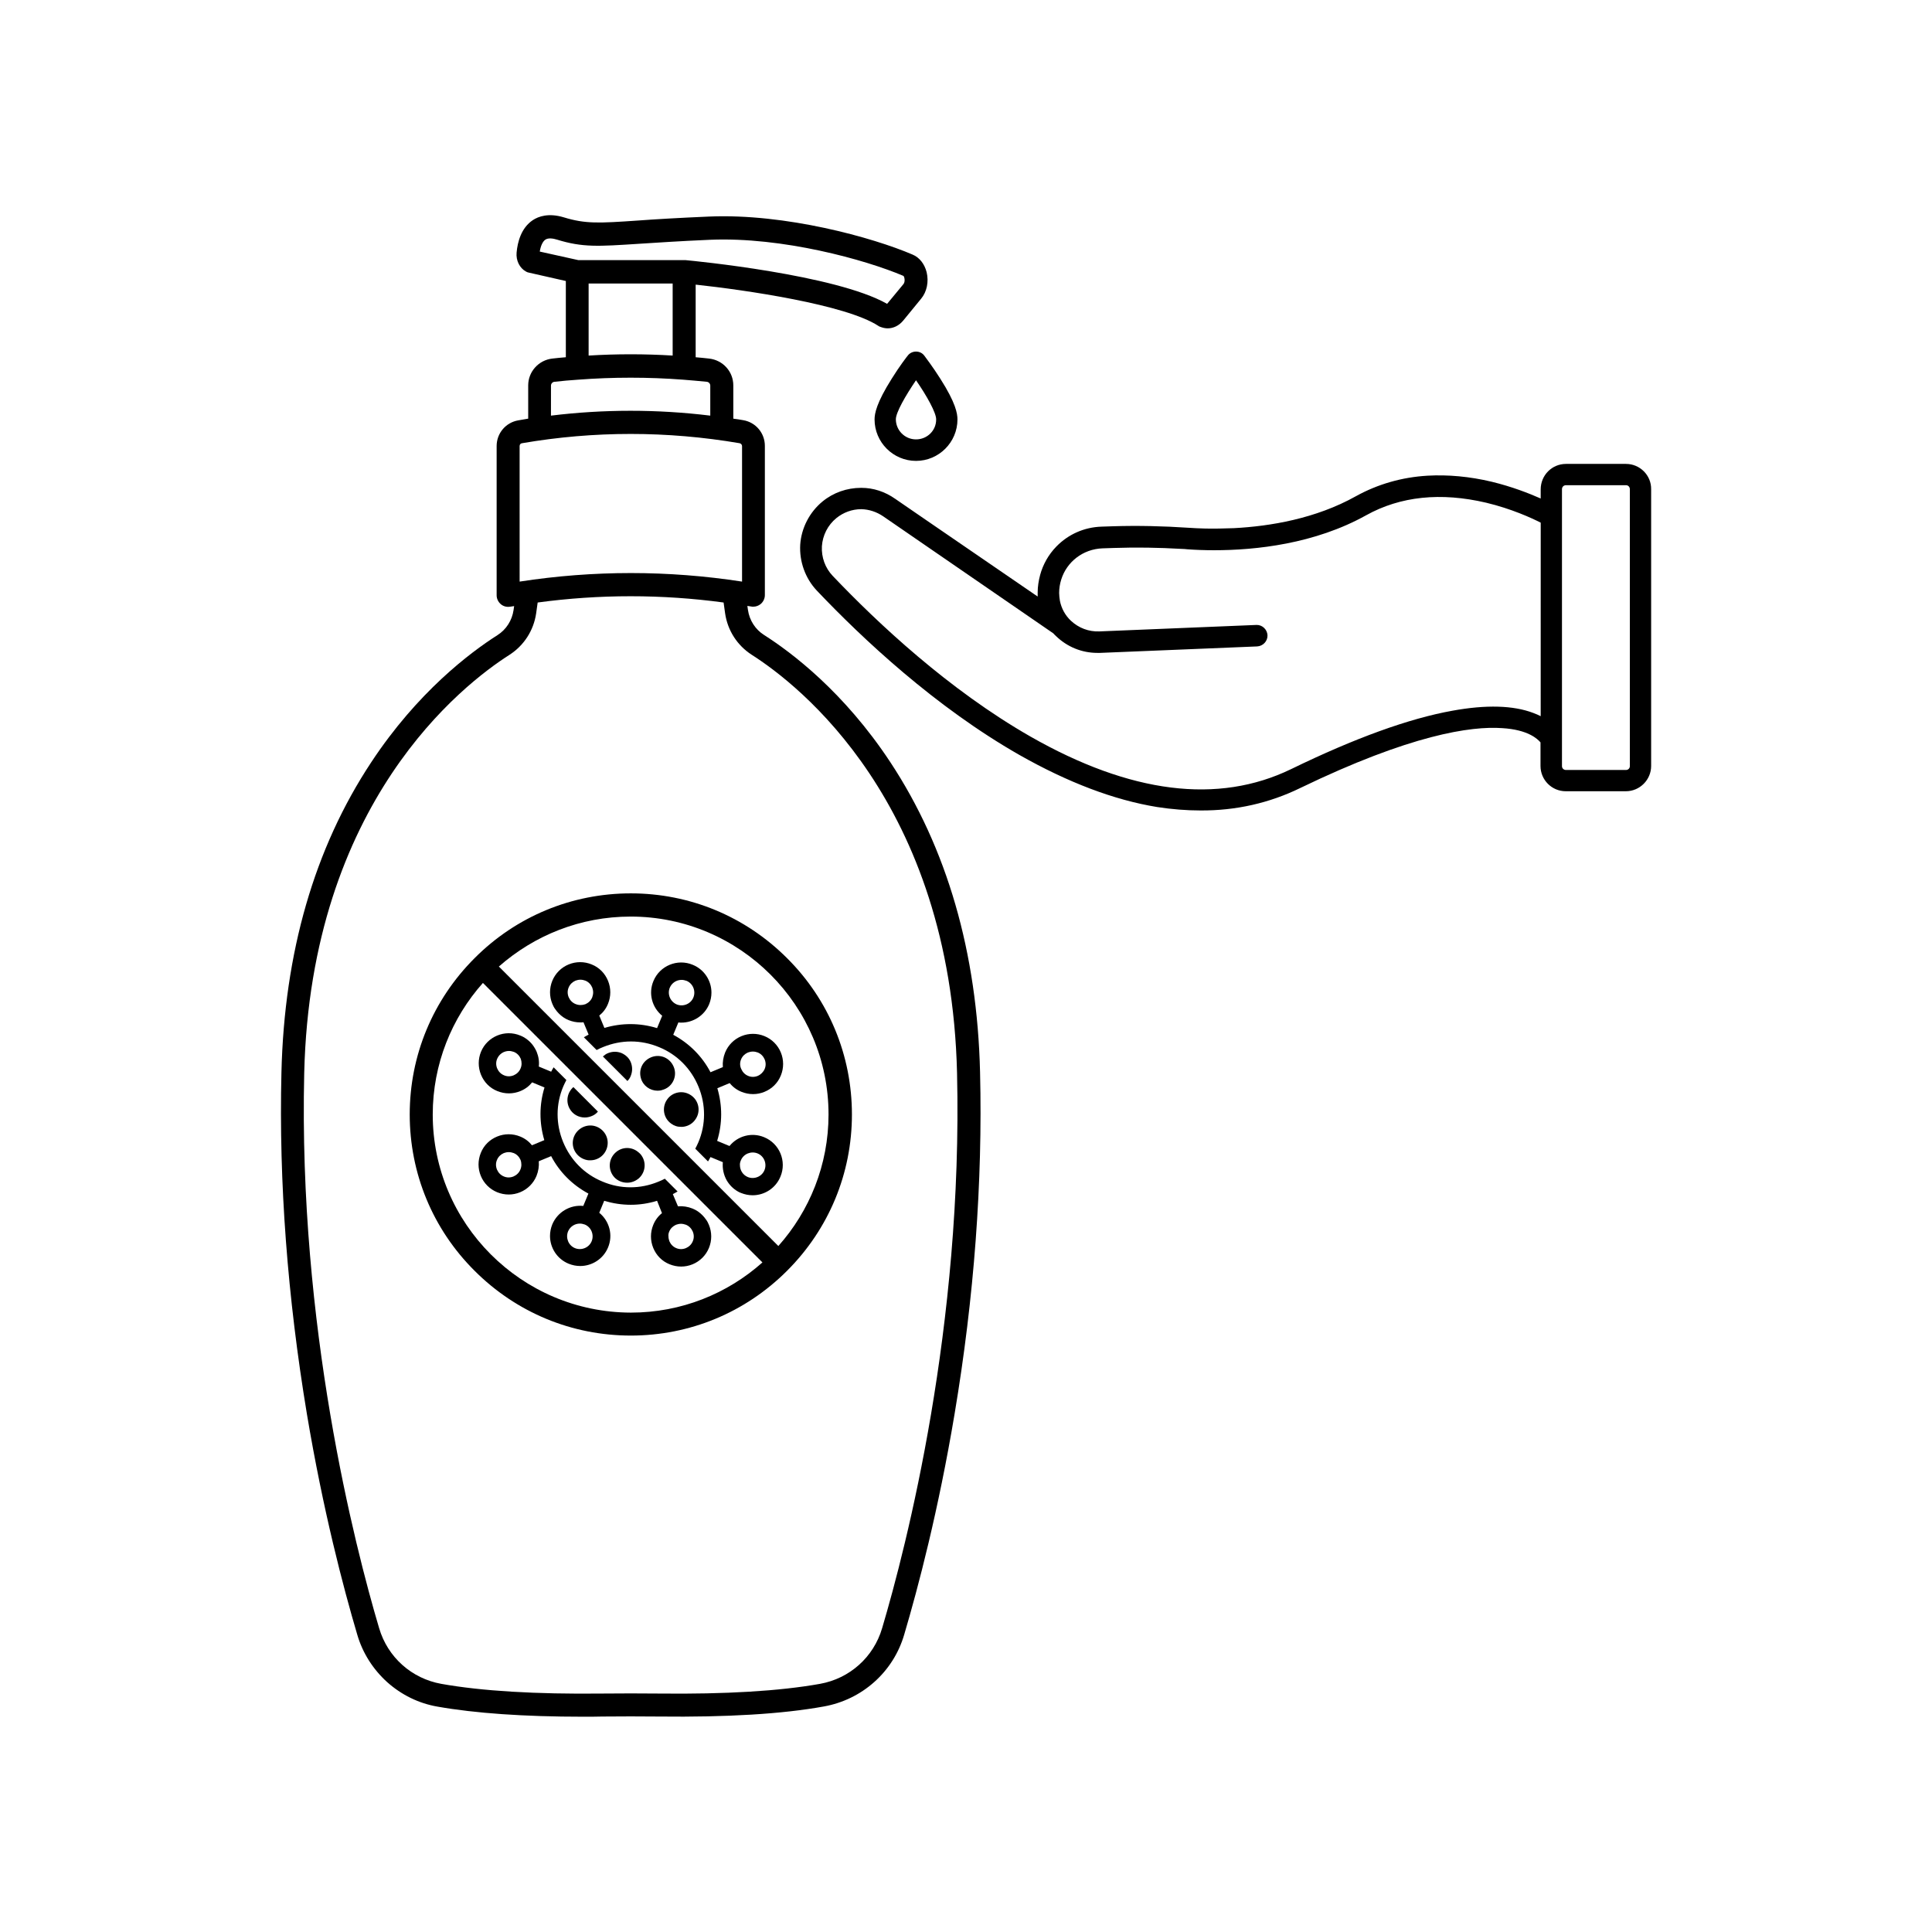
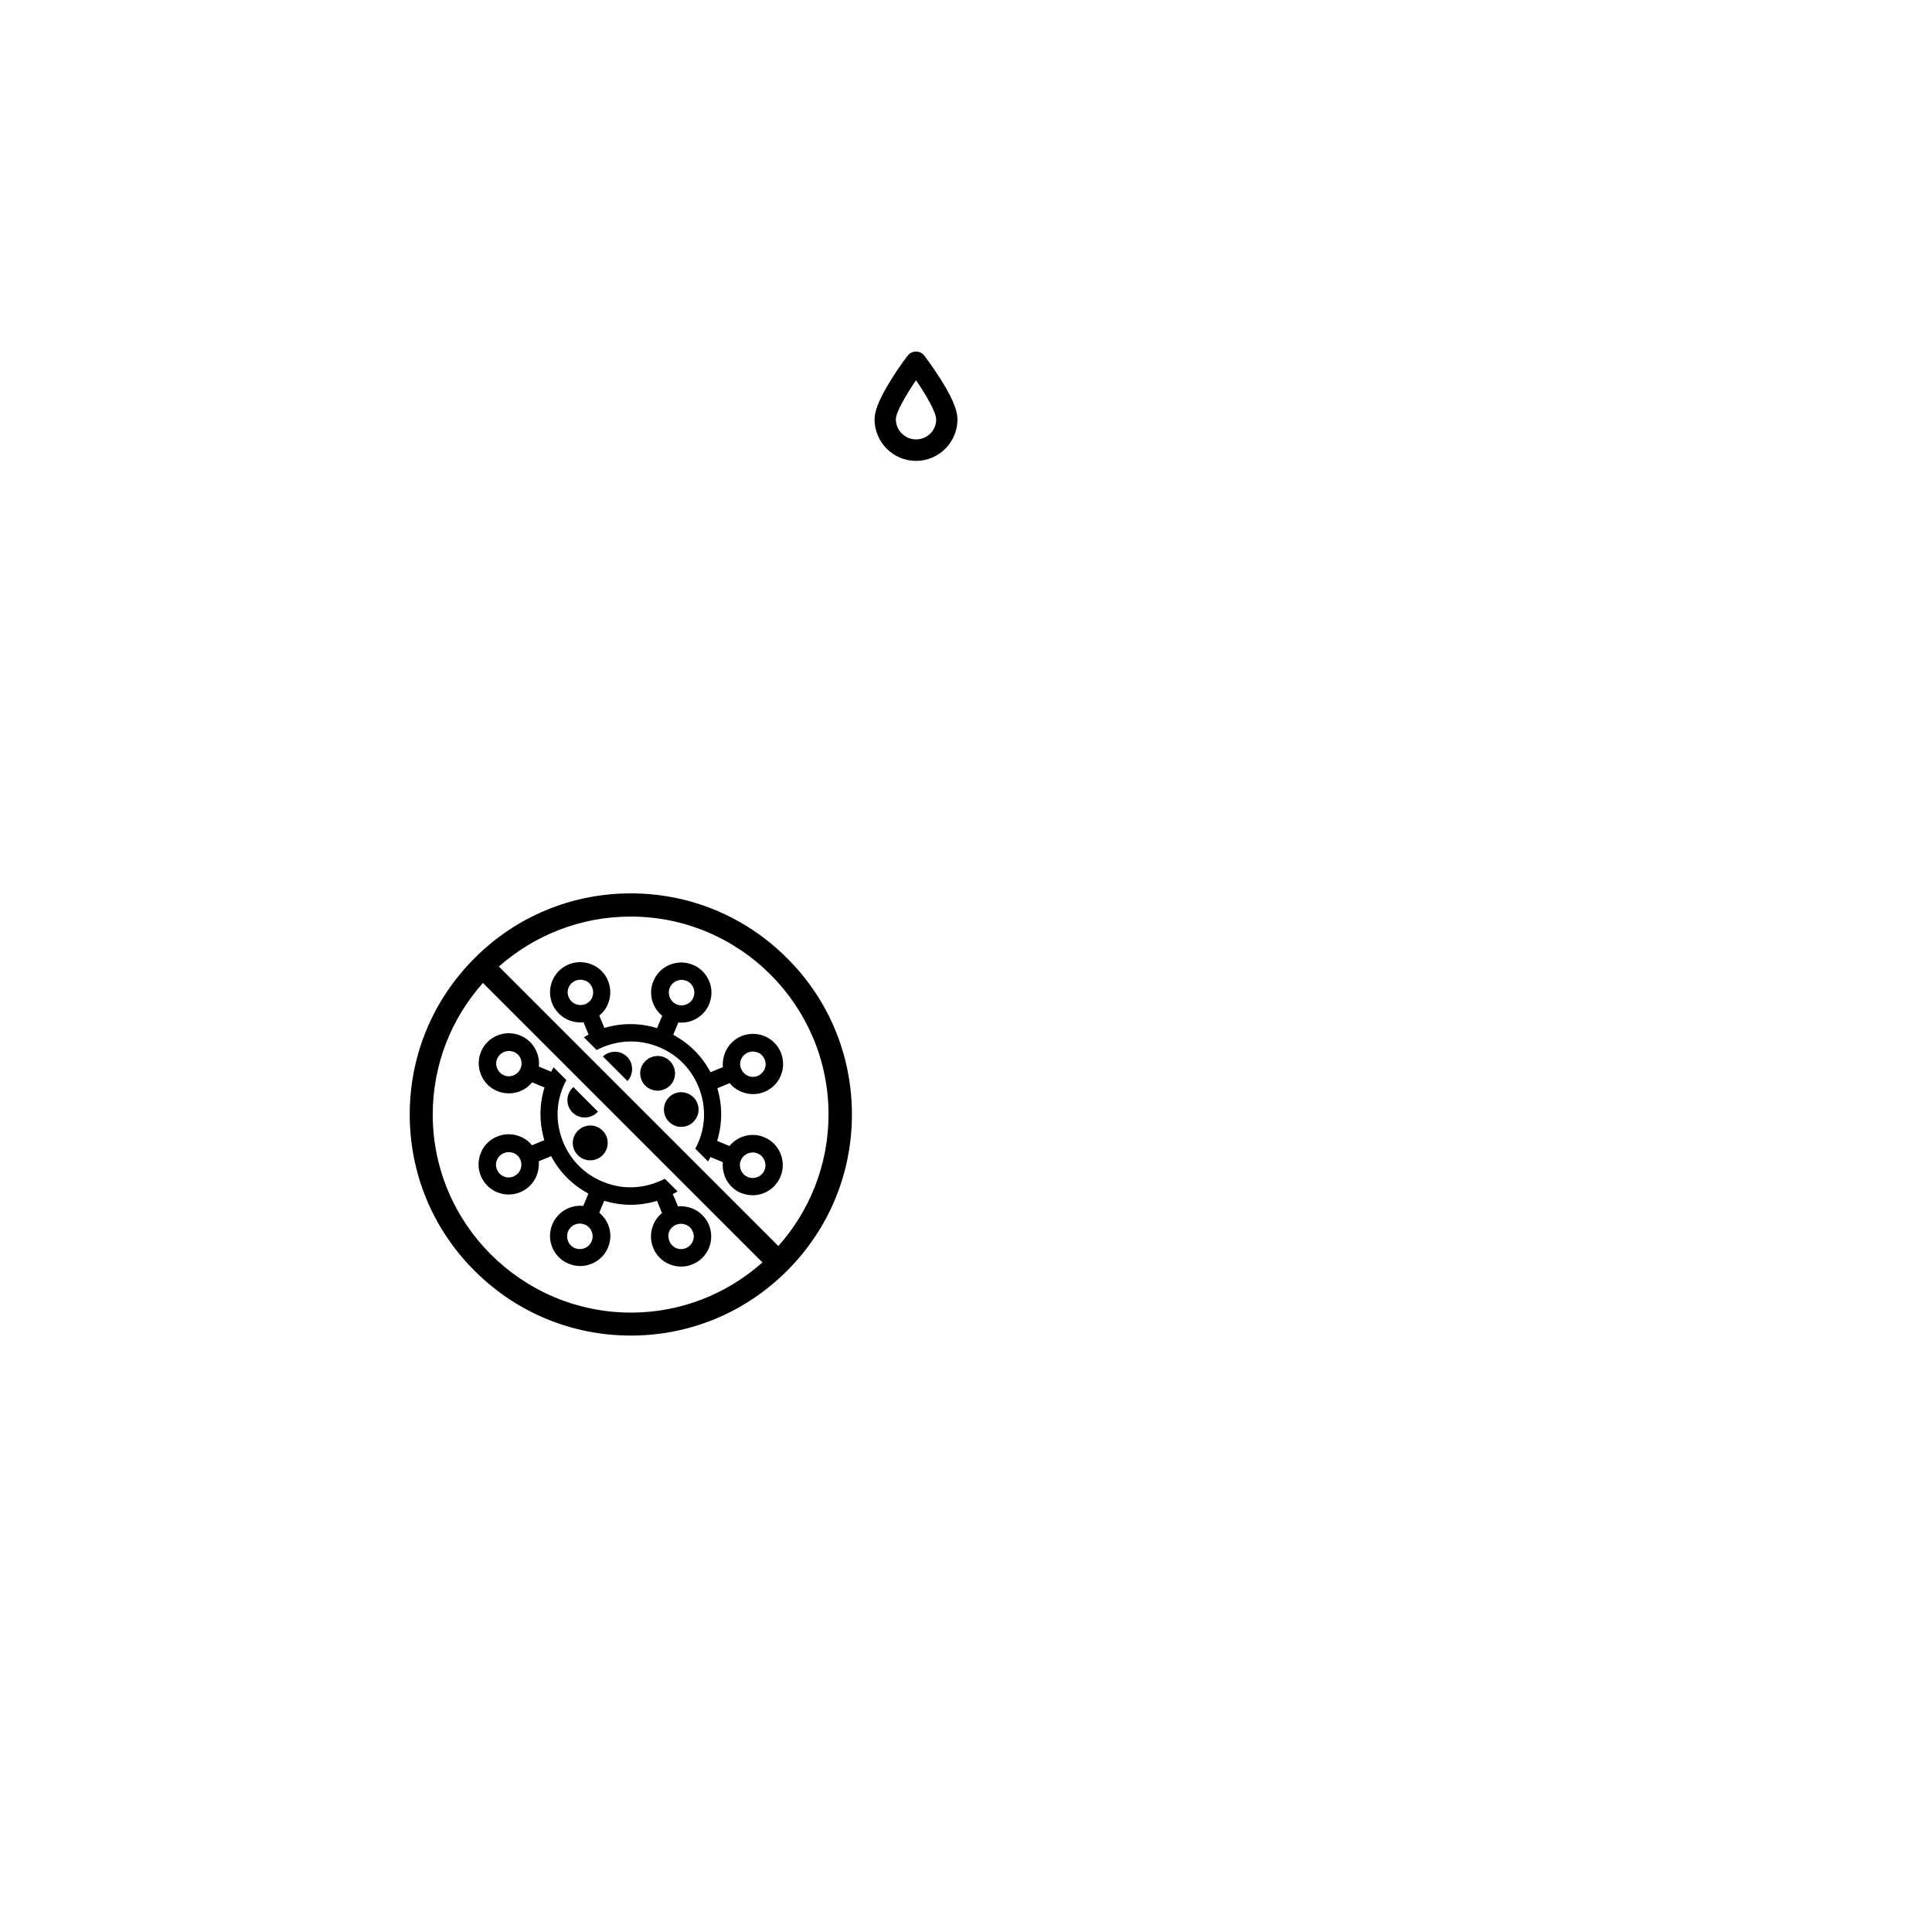
<svg xmlns="http://www.w3.org/2000/svg" fill="#000000" width="800px" height="800px" version="1.1" viewBox="144 144 512 512">
  <g>
-     <path d="m303.62 598.9c4.988-0.051 10.027-0.051 15.012 0 17.938 0.203 32.648-0.656 43.73-2.672 4.988-0.906 9.574-3.125 13.352-6.5s6.5-7.707 7.91-12.543c3.727-12.594 9.07-32.898 13.352-58.492 5.188-30.934 7.457-61.414 6.75-90.535-0.754-31.738-8.766-59.398-23.781-82.172-12.293-18.641-26.25-29.121-33.453-33.703-2.316-1.461-3.879-3.879-4.281-6.648l-0.152-1.059c0.352 0.051 0.707 0.102 1.008 0.152 0.152 0.051 0.352 0.051 0.555 0.051 0.707 0 1.41-0.25 1.965-0.707 0.707-0.605 1.109-1.461 1.109-2.367v-39.551c0-3.375-2.418-6.246-5.742-6.801-0.855-0.152-1.762-0.301-2.621-0.402v-8.816c0-3.68-2.769-6.699-6.398-7.106-1.211-0.152-2.418-0.25-3.578-0.352v-19.246c13.098 1.41 39.801 5.289 48.418 10.934 0.152 0.102 0.301 0.203 0.504 0.25 0.656 0.25 1.309 0.402 1.965 0.402 1.512 0 2.973-0.707 4.082-2.016l4.785-5.844c1.512-1.812 2.066-4.484 1.461-7.004-0.555-2.215-1.914-3.93-3.727-4.684-10.578-4.535-33.656-10.934-53.906-10.078-8.211 0.352-14.156 0.707-18.941 1.059-10.328 0.707-13.855 0.906-19.598-0.855-4.031-1.211-6.699-0.25-8.211 0.754-3.074 2.066-4.031 5.793-4.281 8.566-0.203 2.117 0.805 4.133 2.469 5.039 0.25 0.152 0.504 0.25 0.805 0.301l9.773 2.215v20.203c-1.211 0.102-2.367 0.203-3.578 0.352-3.629 0.402-6.398 3.477-6.398 7.106v8.816c-0.855 0.152-1.762 0.301-2.621 0.453-3.324 0.555-5.742 3.426-5.742 6.801v39.551c0 0.906 0.402 1.762 1.109 2.367 0.707 0.605 1.613 0.805 2.519 0.656 0.352-0.051 0.707-0.102 1.008-0.152l-0.152 1.059c-0.402 2.719-1.914 5.141-4.281 6.648-7.203 4.586-21.16 15.062-33.453 33.703-15.062 22.773-23.023 50.43-23.781 82.172-0.707 29.172 1.613 59.602 6.75 90.535 4.281 25.543 9.621 45.898 13.352 58.492 1.41 4.836 4.18 9.168 7.91 12.543 3.777 3.375 8.363 5.644 13.352 6.5 9.977 1.762 22.922 2.672 38.543 2.672 1.656 0.004 3.367 0.004 5.133-0.047zm-16.578-388.23c0.25-1.562 0.805-2.719 1.512-3.176 0.754-0.504 2.066-0.301 3.023 0 6.852 2.117 10.934 1.812 21.816 1.109 4.734-0.301 10.68-0.707 18.793-1.059 19.195-0.805 41.16 5.289 51.238 9.574 0.301 0.301 0.504 1.562 0 2.168l-4.332 5.238c-13.652-7.758-51.238-11.387-53.402-11.586h-0.051-0.301-28.062zm35.219 8.465v19.094c-7.406-0.453-14.863-0.453-22.27 0v-19.094zm-32.246 27.051c0-0.504 0.402-0.957 0.906-1.008 2.117-0.25 4.18-0.402 6.246-0.555 9.27-0.707 18.641-0.707 27.91 0 2.016 0.152 4.133 0.352 6.246 0.555 0.504 0.051 0.906 0.504 0.906 1.008v7.961c-14.055-1.715-28.215-1.715-42.219 0zm-8.312 16.023c0-0.402 0.25-0.707 0.656-0.754 19.043-3.273 38.441-3.273 57.637 0 0.352 0.051 0.656 0.402 0.656 0.754v35.922c-9.773-1.512-19.648-2.266-29.473-2.266-9.824 0-19.699 0.754-29.473 2.266zm-20.758 328.03c-7.859-1.41-14.207-7.055-16.473-14.762-6.5-21.914-21.41-80.156-19.852-147.11 1.715-71.793 42.066-102.98 54.41-110.84 3.828-2.469 6.398-6.449 7.055-10.984l0.402-2.871c16.375-2.215 32.898-2.215 49.273 0l0.402 2.871c0.656 4.535 3.223 8.516 7.055 10.984 12.344 7.859 52.699 39.047 54.41 110.84 1.562 67.008-13.352 125.2-19.852 147.11-2.266 7.707-8.613 13.352-16.473 14.762-10.68 1.914-25.039 2.769-42.57 2.57-5.039-0.051-10.125-0.051-15.164 0-17.582 0.199-31.891-0.656-42.625-2.57z" />
-     <path d="m574.92 266.94h-15.922c-3.727 0-6.699 3.023-6.699 6.75v2.418c-3.074-1.359-7.559-3.125-12.949-4.434-5.894-1.41-11.637-1.914-17.027-1.613-6.852 0.402-13.25 2.266-18.992 5.441-10.629 5.945-22.672 7.961-32.344 8.465-2.769 0.102-5.289 0.152-7.609 0.102-1.613-0.051-3.074-0.102-4.383-0.203-6.75-0.453-13.453-0.605-19.949-0.402l-3.125 0.102c-4.586 0.152-8.816 2.016-11.992 5.289-2.066 2.117-3.527 4.734-4.281 7.508-0.402 1.512-0.656 3.074-0.656 4.684v1.008h-0.051l-29.473-20.203-8.211-5.644c-2.719-1.914-5.793-2.922-8.969-2.922h-0.102c-3.727 0-7.356 1.258-10.227 3.629-3.426 2.82-5.594 7.004-5.894 11.438-0.25 4.434 1.309 8.867 4.383 12.141 12.191 12.848 31.438 30.883 53.707 43.578 12.797 7.254 25.039 11.941 36.527 13.805 3.93 0.605 7.758 0.906 11.488 0.906 9.371 0.051 18.238-1.965 26.398-5.945 29.172-14.105 45.242-16.473 53.555-15.871 6.75 0.402 9.32 2.82 10.125 3.777v6.246c0 3.68 2.973 6.699 6.699 6.699h15.922c3.68 0 6.699-3.023 6.699-6.699v-73.344c0.051-3.68-2.973-6.703-6.648-6.703zm-22.621 66.855c-0.605-0.301-1.258-0.605-1.965-0.855-5.289-2.016-12.496-2.215-21.363-0.605-11.586 2.066-25.996 7.305-42.773 15.469-19.398 9.422-42.621 6.5-69.121-8.613-21.664-12.395-40.457-30.027-52.395-42.57-2.016-2.117-3.023-4.938-2.871-7.859 0.203-2.922 1.562-5.594 3.828-7.457 1.863-1.512 4.18-2.367 6.602-2.367h0.051c2.016 0.051 4.031 0.707 5.793 1.914l45.039 30.984c0.25 0.25 0.453 0.504 0.754 0.754 2.973 2.871 6.852 4.434 10.934 4.434h0.707l41.664-1.715c1.562-0.102 2.769-1.41 2.719-2.973-0.102-1.562-1.41-2.769-2.922-2.719l-41.664 1.715c-2.82 0.102-5.441-0.906-7.508-2.82-1.512-1.41-2.519-3.273-2.922-5.289-0.102-0.707-0.203-1.41-0.203-2.066 0-1.258 0.203-2.469 0.555-3.578 1.461-4.684 5.742-8.062 10.934-8.262l3.074-0.102c5.844-0.203 11.84-0.102 17.938 0.25 0.504 0 0.957 0.051 1.461 0.102 2.066 0.152 4.434 0.25 7.106 0.25 11.035 0 26.652-1.664 40.305-9.27 9.07-5.039 19.75-6.144 31.789-3.324 6.75 1.613 12.09 4.082 14.461 5.289zm23.629 13.25c0 0.555-0.453 1.008-1.008 1.008h-15.922c-0.605 0-1.059-0.453-1.059-1.008v-73.402c0-0.605 0.453-1.059 1.059-1.059h15.922c0.555 0 1.008 0.453 1.008 1.059z" />
    <path d="m386.75 237.17c-0.855 0-1.715 0.402-2.215 1.109-0.102 0.102-2.168 2.769-4.231 6.098-4.031 6.398-4.535 9.219-4.535 10.781 0 6.047 4.938 10.984 10.984 10.984s10.984-4.938 10.984-10.984c0-1.562-0.453-4.383-4.535-10.781-2.066-3.273-4.133-5.945-4.231-6.098-0.512-0.707-1.316-1.109-2.223-1.109zm0 23.273c-2.973 0-5.34-2.418-5.34-5.34 0-1.762 2.519-6.195 5.34-10.328 2.871 4.133 5.34 8.613 5.34 10.328 0.051 2.973-2.367 5.34-5.34 5.34z" />
    <path d="m304.12 462.22c2.316 0.707 4.684 1.059 7.055 1.059 2.316 0 4.684-0.352 6.953-1.059l1.305 3.273c-1.008 0.805-1.812 1.863-2.316 3.125-0.805 1.965-0.805 4.133 0 6.098 0.805 1.965 2.316 3.527 4.332 4.332 1.008 0.402 2.016 0.605 3.074 0.605 1.008 0 2.066-0.203 3.023-0.605 1.965-0.805 3.527-2.367 4.332-4.332 0.805-1.965 0.805-4.133 0-6.098-0.203-0.504-0.453-1.008-0.805-1.461-0.555-0.805-1.258-1.512-2.117-2.117-0.453-0.301-0.906-0.555-1.41-0.754-1.258-0.504-2.57-0.707-3.879-0.605l-1.359-3.223c0.453-0.25 0.855-0.453 1.258-0.707l-3.375-3.375c-0.555 0.301-1.16 0.555-1.762 0.805-4.785 1.965-10.027 1.965-14.762-0.051-4.785-1.965-8.465-5.691-10.43-10.48-1.965-4.785-1.965-10.027 0.051-14.762 0.25-0.555 0.504-1.109 0.805-1.664l-3.375-3.375c-0.25 0.402-0.453 0.754-0.656 1.16l-3.273-1.359c0.152-1.309-0.051-2.621-0.555-3.879-0.152-0.301-0.25-0.605-0.453-0.906-0.707-1.258-1.715-2.266-3.023-3.023-0.301-0.152-0.555-0.301-0.855-0.402-4.082-1.715-8.766 0.25-10.43 4.281-0.805 1.965-0.805 4.133 0 6.098 0.805 1.965 2.316 3.527 4.332 4.332 1.008 0.402 2.016 0.605 3.074 0.605 1.008 0 2.066-0.203 3.023-0.605 1.258-0.504 2.316-1.309 3.125-2.316l3.273 1.359c-1.41 4.586-1.41 9.371-0.051 13.957l-3.273 1.359c-0.805-1.008-1.863-1.812-3.125-2.316-1.965-0.805-4.133-0.805-6.098 0-1.965 0.805-3.527 2.316-4.332 4.332-0.805 2.016-0.805 4.133 0 6.098 0.805 1.965 2.367 3.527 4.332 4.332 1.008 0.402 2.016 0.605 3.074 0.605 1.008 0 2.066-0.203 3.023-0.605 1.965-0.805 3.527-2.367 4.332-4.332 0.504-1.258 0.707-2.57 0.605-3.879l3.273-1.359c2.215 4.231 5.644 7.656 9.875 9.926l-1.359 3.273c-3.426-0.352-6.801 1.562-8.211 4.887-0.402 1.008-0.605 2.016-0.605 3.074 0 3.125 1.863 6.098 4.938 7.356 1.008 0.402 2.016 0.605 3.074 0.605 3.125 0 6.098-1.863 7.356-4.887 1.41-3.324 0.352-7.055-2.316-9.219zm17.23 8.16c0.352-0.855 1.008-1.461 1.812-1.812 0.402-0.152 0.855-0.25 1.309-0.25 0.453 0 0.855 0.102 1.309 0.25 0.855 0.352 1.461 1.008 1.812 1.812 0.352 0.855 0.352 1.762 0 2.57-0.352 0.855-1.008 1.461-1.812 1.812-0.855 0.352-1.762 0.352-2.57 0-0.855-0.352-1.461-1.008-1.812-1.812-0.152-0.402-0.25-0.855-0.25-1.309-0.051-0.352 0-0.805 0.203-1.262zm-39.398-43.227c-0.352 0.855-1.008 1.461-1.812 1.812-0.855 0.352-1.762 0.352-2.57 0-0.855-0.352-1.461-1.008-1.812-1.812-0.352-0.855-0.352-1.762 0-2.57 0.555-1.309 1.812-2.066 3.125-2.066 0.453 0 0.855 0.102 1.309 0.25 0.855 0.352 1.461 1.008 1.812 1.812 0.301 0.863 0.301 1.77-0.051 2.574zm-0.051 26.805c-0.352 0.855-1.008 1.461-1.812 1.812-0.855 0.352-1.762 0.352-2.57 0-0.855-0.352-1.461-1.008-1.812-1.812-0.352-0.855-0.352-1.762 0-2.57 0.352-0.855 1.008-1.461 1.812-1.812 0.402-0.152 0.855-0.25 1.309-0.25s0.906 0.102 1.309 0.25c0.855 0.352 1.461 1.008 1.812 1.812 0.305 0.805 0.305 1.766-0.047 2.57zm18.891 18.992c-0.707 1.715-2.719 2.519-4.434 1.812-1.715-0.707-2.519-2.719-1.812-4.434 0.555-1.309 1.812-2.066 3.125-2.066 0.453 0 0.855 0.102 1.309 0.25 1.715 0.711 2.519 2.727 1.812 4.438z" />
    <path d="m298.63 414.91 1.359 3.273c-0.453 0.25-0.855 0.453-1.258 0.707l3.375 3.375c0.555-0.301 1.16-0.555 1.762-0.805 2.367-0.957 4.836-1.461 7.356-1.461 2.519 0 5.039 0.504 7.457 1.512 4.785 1.965 8.465 5.691 10.43 10.48 1.965 4.785 1.965 10.027-0.051 14.762-0.25 0.555-0.504 1.109-0.805 1.664l3.375 3.375c0.25-0.402 0.453-0.754 0.656-1.16l3.273 1.359c-0.152 1.664 0.203 3.324 1.008 4.785 0.707 1.211 1.715 2.266 2.973 2.973 0.25 0.152 0.555 0.301 0.855 0.402 1.008 0.402 2.016 0.605 3.074 0.605 3.125 0 6.098-1.863 7.356-4.938 1.715-4.082-0.25-8.766-4.281-10.43-3.324-1.41-7.055-0.352-9.219 2.316l-3.273-1.359c1.41-4.586 1.41-9.371 0.051-13.957l3.273-1.359c0.805 1.008 1.863 1.812 3.125 2.316 1.008 0.402 2.016 0.605 3.074 0.605 1.008 0 2.066-0.203 3.023-0.605 1.965-0.805 3.527-2.316 4.332-4.332 0.805-1.965 0.805-4.133 0-6.098-0.805-1.965-2.367-3.527-4.332-4.332-1.965-0.805-4.133-0.805-6.098 0-1.965 0.805-3.527 2.367-4.332 4.332-0.504 1.258-0.707 2.57-0.605 3.879l-3.273 1.359c-2.215-4.231-5.644-7.656-9.875-9.926l1.359-3.273c0.25 0.051 0.555 0.051 0.805 0.051 3.125 0 6.098-1.863 7.356-4.887 0.402-1.008 0.605-2.016 0.605-3.074 0-3.125-1.863-6.098-4.938-7.356-4.082-1.715-8.766 0.25-10.43 4.281-1.41 3.324-0.352 7.055 2.316 9.219l-1.359 3.273c-4.586-1.41-9.371-1.41-13.957-0.051l-1.359-3.273c1.008-0.805 1.812-1.863 2.316-3.125 0.805-1.965 0.805-4.133 0-6.098-0.805-1.965-2.316-3.527-4.332-4.332-1.965-0.805-4.133-0.805-6.098 0-1.965 0.805-3.527 2.367-4.332 4.332-0.805 1.965-0.805 4.133 0 6.098 0.203 0.504 0.453 1.008 0.805 1.461 0.555 0.805 1.258 1.512 2.117 2.117 0.453 0.301 0.906 0.555 1.41 0.754 1.008 0.402 2.016 0.605 3.074 0.605 0.301 0.008 0.551 0.008 0.855-0.043zm41.715 36.578c0.707-1.715 2.719-2.519 4.434-1.812s2.519 2.719 1.812 4.434-2.719 2.519-4.434 1.812c-1.309-0.555-2.066-1.812-2.066-3.125-0.047-0.402 0.051-0.855 0.254-1.309zm0.051-26.754c0.352-0.855 1.008-1.461 1.812-1.812 0.402-0.152 0.855-0.25 1.309-0.25s0.906 0.102 1.309 0.25c0.855 0.352 1.461 1.008 1.812 1.812 0.352 0.855 0.352 1.762 0 2.57-0.352 0.805-1.008 1.461-1.812 1.812-0.855 0.352-1.762 0.352-2.57 0-0.855-0.352-1.461-1.008-1.812-1.812-0.398-0.805-0.398-1.762-0.047-2.57zm-18.895-18.992c0.555-1.309 1.812-2.066 3.125-2.066 0.453 0 0.855 0.102 1.309 0.25 1.715 0.707 2.519 2.719 1.812 4.434s-2.719 2.519-4.434 1.812c-1.711-0.754-2.516-2.719-1.812-4.43zm-24.988 4.332c-0.855-0.352-1.461-1.008-1.812-1.812-0.352-0.855-0.352-1.762 0-2.57 0.352-0.855 1.008-1.461 1.812-1.812 0.402-0.152 0.855-0.25 1.309-0.25s0.906 0.102 1.309 0.25c0.855 0.352 1.461 1.008 1.812 1.812 0.152 0.402 0.25 0.855 0.25 1.309s-0.102 0.855-0.25 1.309c-0.352 0.855-1.008 1.461-1.812 1.812-0.852 0.305-1.762 0.305-2.617-0.047z" />
    <path d="m308.71 423.07c-1.16-0.453-2.367-0.453-3.527 0-0.555 0.203-1.008 0.555-1.41 0.906l6.5 6.5c0.402-0.402 0.707-0.855 0.906-1.41 0.453-1.16 0.453-2.367 0-3.527-0.453-1.16-1.359-1.965-2.469-2.469z" />
    <path d="m298.98 440.15c0.754 0 1.512-0.203 2.215-0.555 0.504-0.25 0.906-0.605 1.258-1.008l-6.5-6.5c-1.613 1.41-2.066 3.777-1.008 5.691 0.812 1.516 2.371 2.371 4.035 2.371z" />
    <path d="m295.86 446.1c-0.453 2.519 1.258 4.887 3.777 5.34 0.25 0.051 0.504 0.051 0.805 0.051 2.215 0 4.133-1.562 4.535-3.828 0.453-2.519-1.258-4.887-3.777-5.34-2.516-0.406-4.883 1.309-5.34 3.777z" />
-     <path d="m310.22 457.43c1.109 0 2.168-0.402 3.074-1.16 1.863-1.664 2.066-4.484 0.453-6.398-0.051-0.051-0.051-0.051-0.102-0.102-0.152-0.152-0.301-0.301-0.504-0.453-1.715-1.461-4.281-1.461-5.996 0.102-1.914 1.715-2.066 4.586-0.402 6.5 0.906 1.008 2.168 1.512 3.477 1.512z" />
    <path d="m327.2 434.31c-1.008-0.707-2.215-1.008-3.426-0.805-1.211 0.203-2.266 0.855-2.973 1.863-1.461 2.066-1.008 4.938 1.059 6.398 0.402 0.301 0.805 0.504 1.258 0.656 0.453 0.152 0.906 0.203 1.41 0.203 0.25 0 0.504 0 0.754-0.051 1.211-0.203 2.266-0.855 2.973-1.863 1.512-2.07 1.008-4.941-1.055-6.402z" />
    <path d="m322.71 427.2c-0.352-1.16-1.109-2.168-2.168-2.769-1.059-0.605-2.316-0.754-3.527-0.402-1.16 0.352-2.168 1.109-2.769 2.168-0.605 1.059-0.754 2.316-0.402 3.527 0.555 2.016 2.418 3.324 4.434 3.324 0.402 0 0.855-0.051 1.258-0.203 2.469-0.656 3.879-3.227 3.176-5.644z" />
    <path d="m352.59 480.76c11.082-11.082 17.18-25.797 17.18-41.414s-6.098-30.379-17.18-41.414c-11.082-11.082-25.797-17.18-41.414-17.18-15.617 0-30.379 6.098-41.414 17.18-11.082 11.082-17.18 25.797-17.18 41.414s6.098 30.379 17.18 41.414c11.082 11.082 25.797 17.18 41.414 17.18 15.621 0 30.332-6.094 41.414-17.18zm-41.465-93.859c28.918 0 52.445 23.527 52.445 52.445 0 13.352-5.039 25.594-13.301 34.863l-74.066-74.066c9.379-8.254 21.574-13.242 34.922-13.242zm-52.445 52.449c0-13.352 5.039-25.594 13.301-34.863l74.07 74.07c-9.27 8.262-21.461 13.301-34.863 13.301-28.98-0.062-52.508-23.59-52.508-52.508z" />
  </g>
</svg>